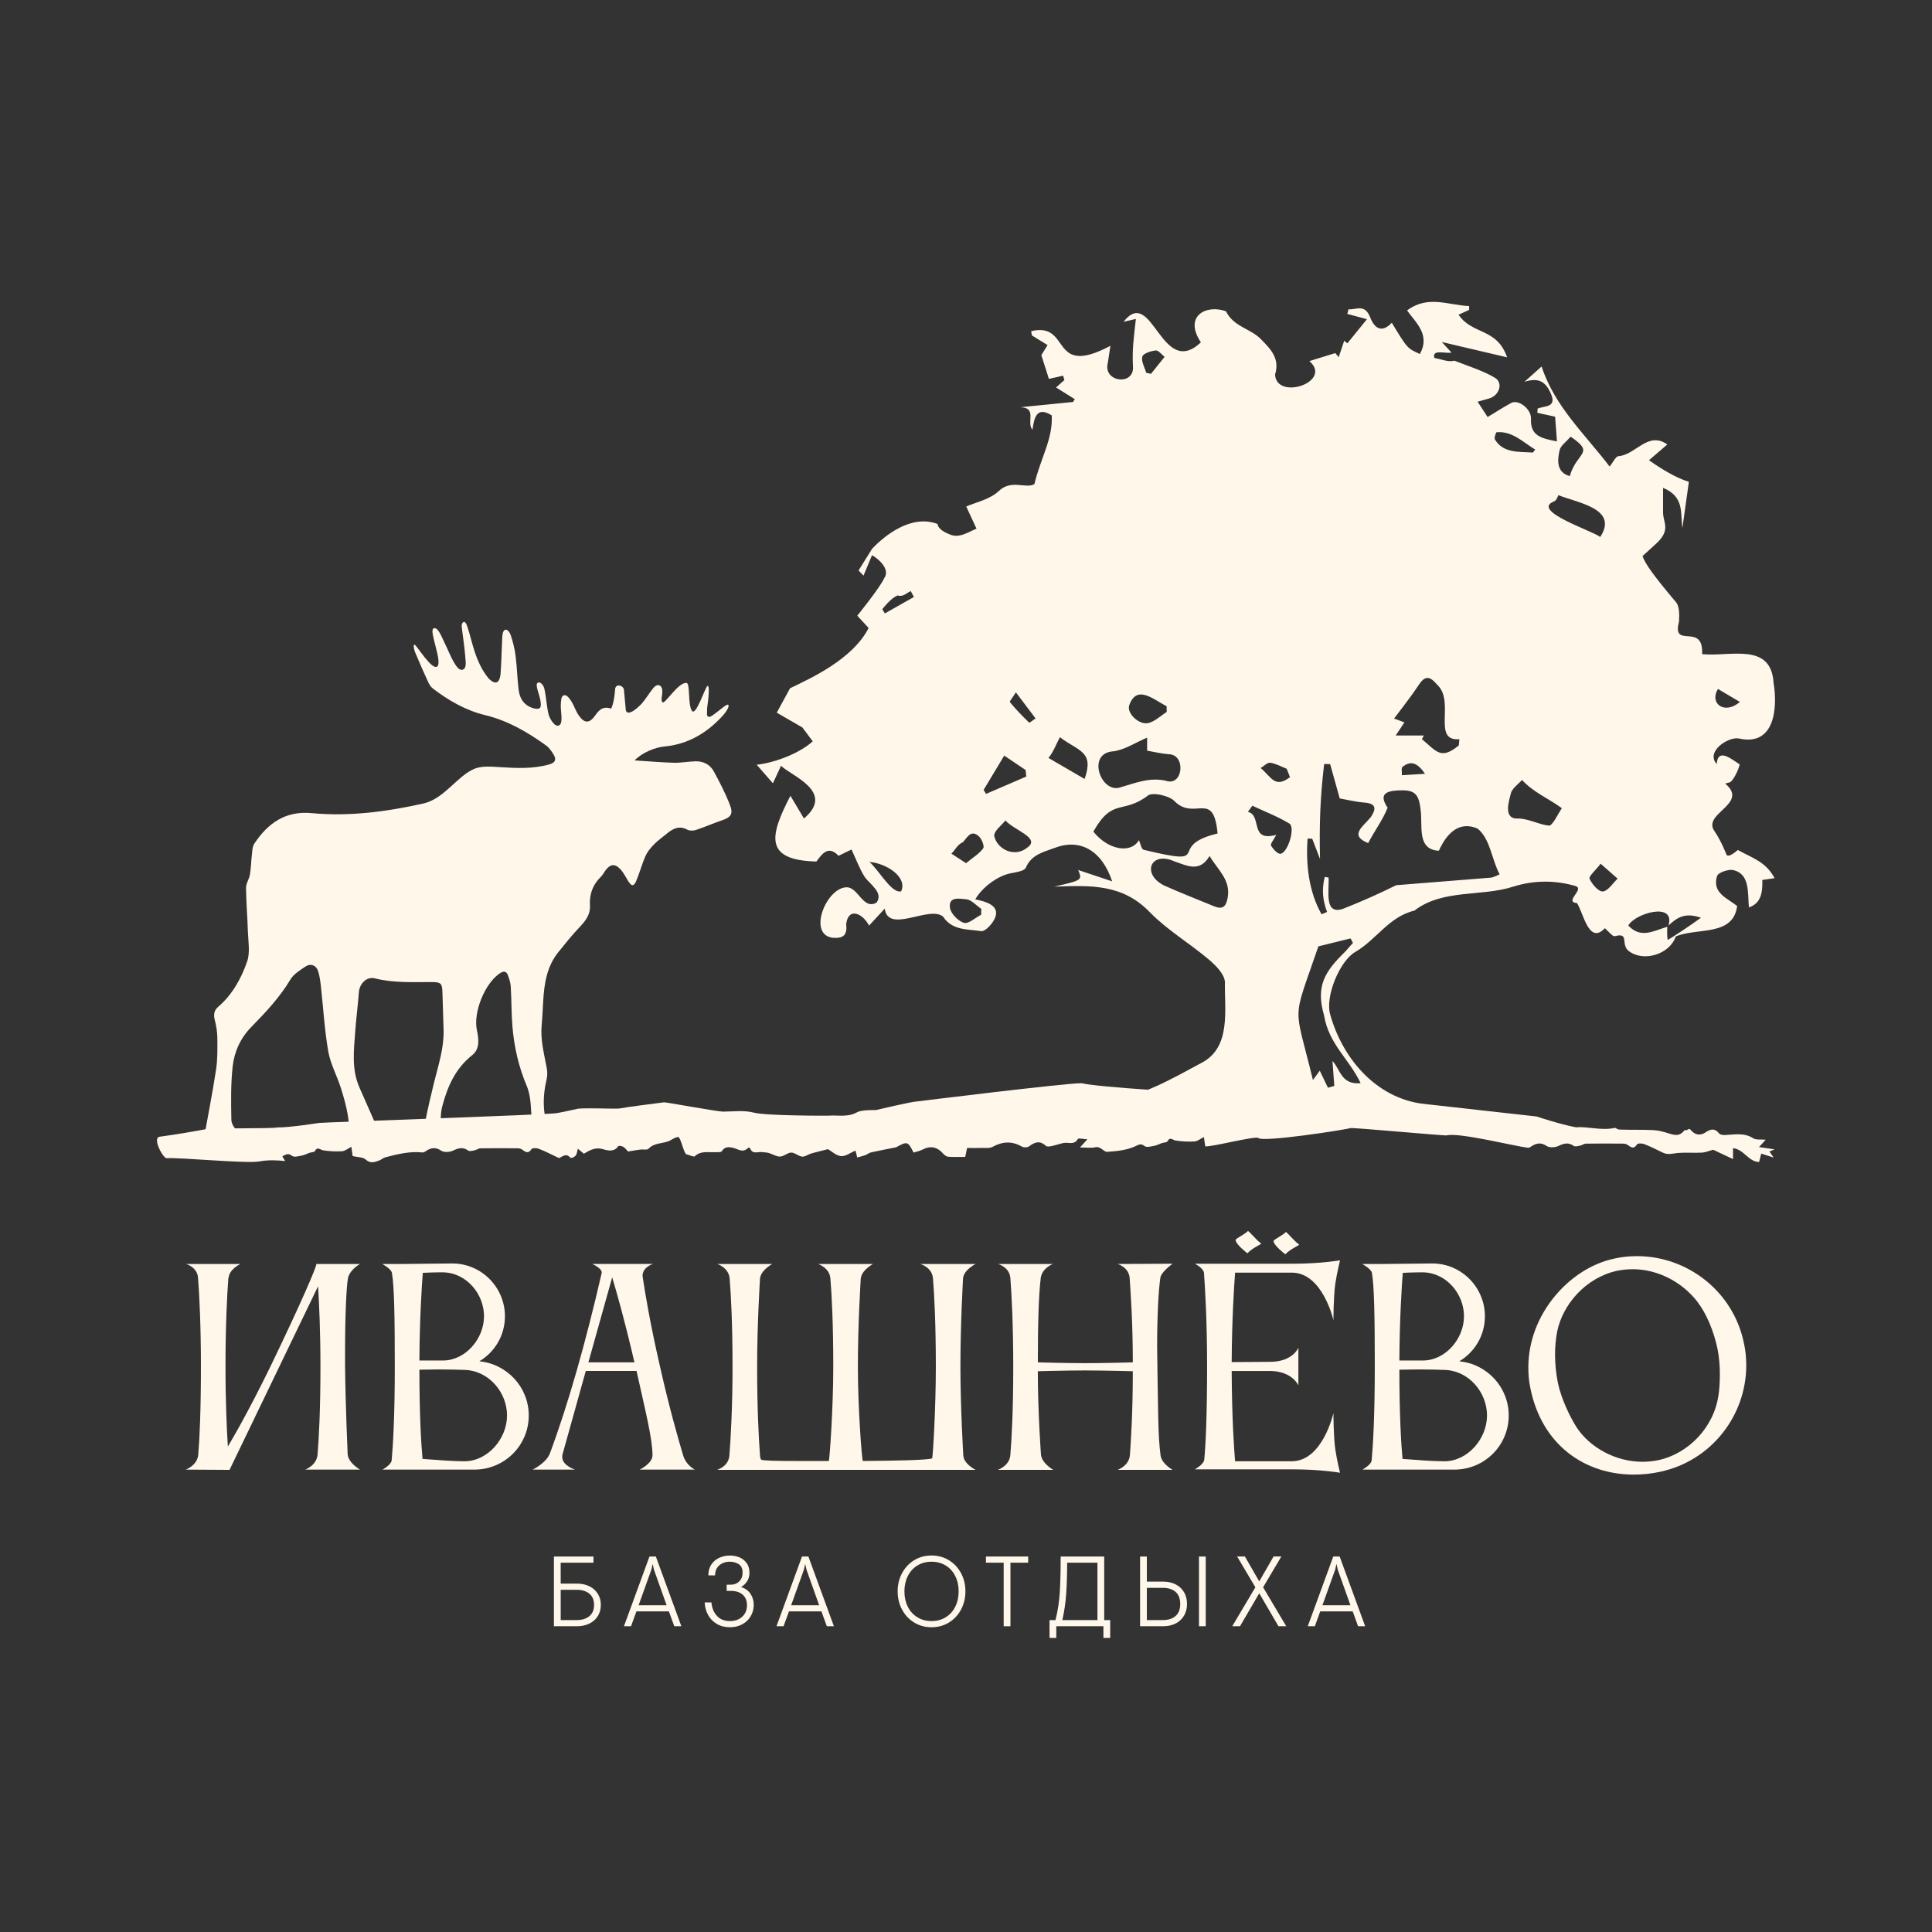
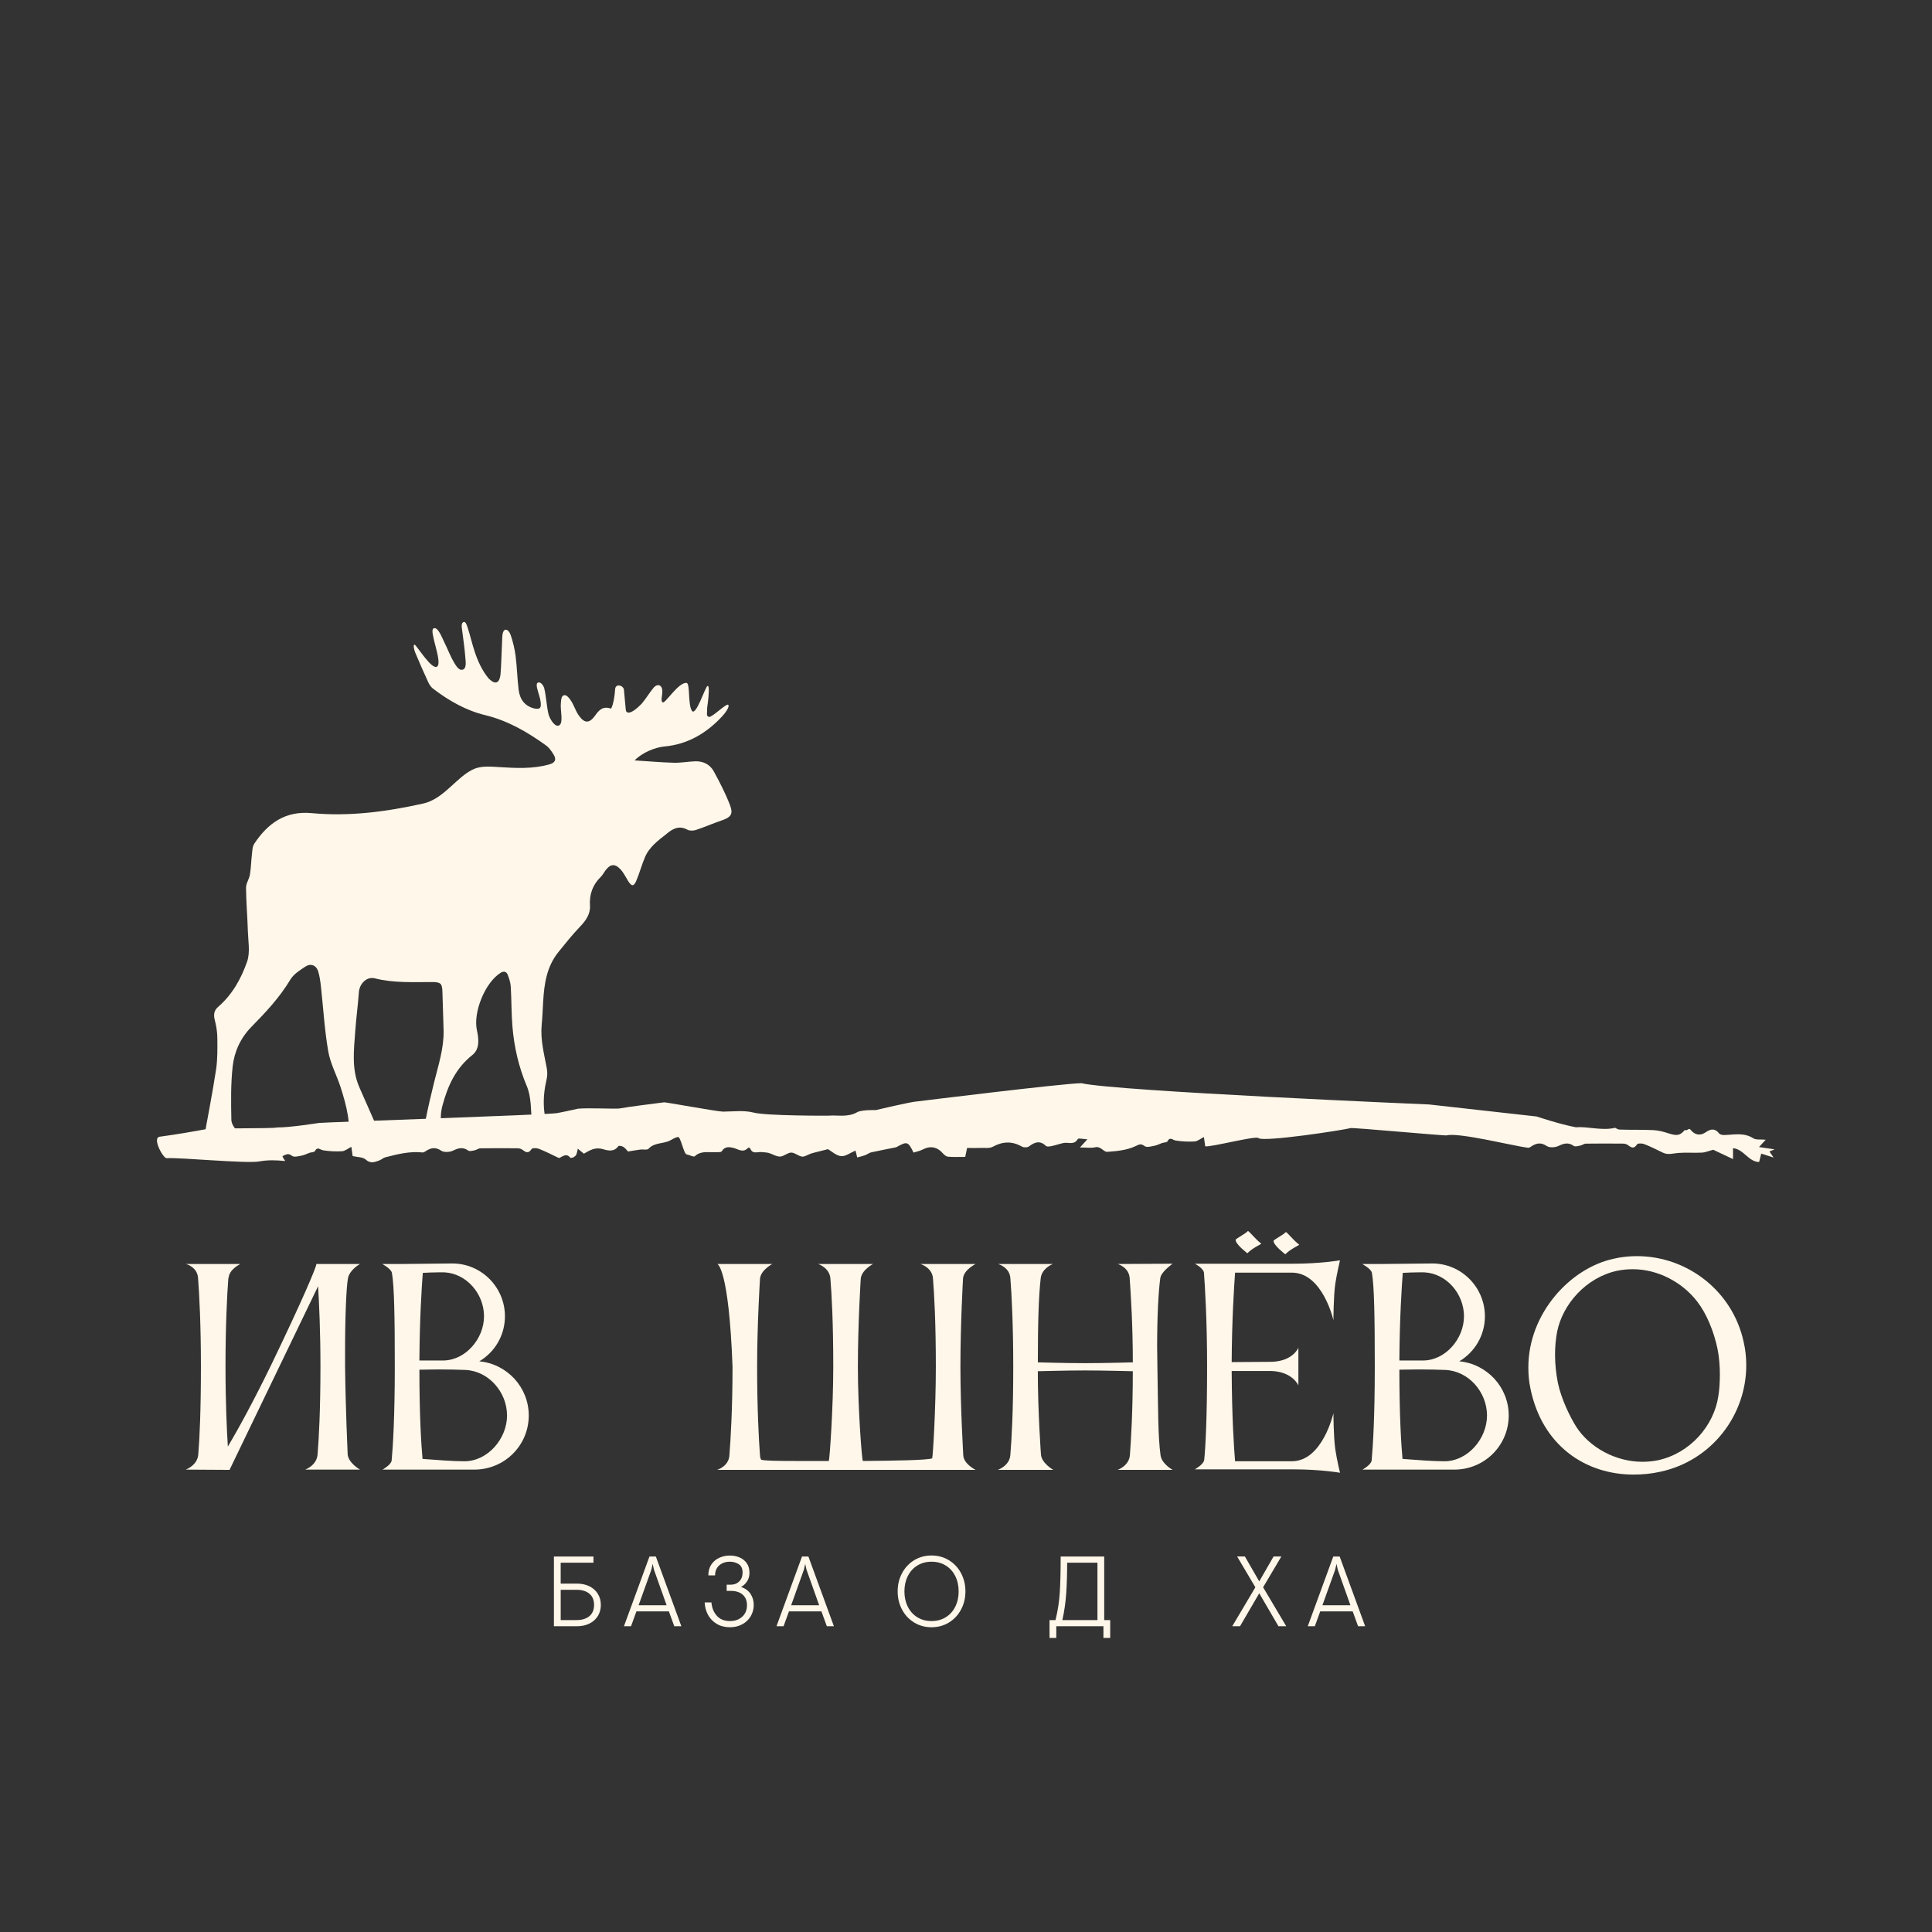
<svg xmlns="http://www.w3.org/2000/svg" width="160" height="160" viewBox="0 0 160 160" fill="none">
  <rect x="0" y="0" width="160" height="160" fill="#333333" stroke="none" />
  <path d="M146.54 95.361L146.967 95.183C146.967 95.183 146.143 95.063 145.673 94.994C145.9 94.748 146.024 94.613 146.23 94.388C145.805 94.346 145.431 94.418 145.2 94.269C144.425 93.77 143.61 93.975 142.797 93.999C142.651 94.003 142.441 93.96 142.365 93.862C142.024 93.418 141.66 93.495 141.273 93.762C140.801 94.088 140.347 94.003 139.983 93.537C139.864 93.382 139.682 93.708 139.532 93.575C139.142 94.051 138.861 94.078 138.19 93.862C137.784 93.73 137.355 93.613 136.933 93.592C135.999 93.546 135.061 93.581 134.125 93.546C134.001 93.541 133.879 93.472 133.757 93.398C132.672 93.667 131.477 93.268 130.524 93.359C129.244 93.127 127.251 92.462 127.251 92.462L118.357 91.468C118.357 91.468 92.415 90.37 89.559 89.706C88.076 89.714 75.941 91.217 75.941 91.217C75.495 91.228 72.524 91.934 72.524 91.934C72.524 91.934 71.369 91.893 70.992 92.107C70.213 92.549 69.418 92.335 68.63 92.393C68.516 92.401 63.468 92.414 62.417 92.141C61.618 91.933 60.73 92.052 59.882 92.061C59.444 92.066 55.007 91.248 54.988 91.29C53.662 91.469 52.467 91.599 51.282 91.801C50.993 91.85 48.717 91.733 47.822 91.82C47.822 91.823 47.822 91.825 47.823 91.828C47.253 91.949 46.685 92.084 46.111 92.185C45.356 92.319 27.205 92.93 26.442 92.995C26.362 93.001 23.996 93.386 22.947 93.37C22.665 93.476 17.557 93.421 17.263 93.475C15.921 93.725 14.575 93.956 13.222 94.138C12.579 94.226 13.509 95.939 13.803 95.917C14.851 95.838 20.425 96.384 21.494 96.182C22.181 96.052 22.897 96.079 23.621 96.152C23.502 95.979 23.394 95.807 23.394 95.745C23.759 95.577 23.866 95.488 24.199 95.731C24.371 95.855 24.735 95.747 25.003 95.698C25.217 95.658 25.417 95.544 25.627 95.472C25.778 95.42 26.022 95.429 26.075 95.332C26.294 94.921 26.502 95.223 26.753 95.263C27.269 95.345 27.802 95.372 28.325 95.341C28.571 95.325 28.806 95.12 29.098 94.975C29.154 95.38 29.186 95.601 29.205 95.741C29.617 95.839 30.052 95.818 30.281 96.026C30.684 96.392 31.027 96.239 31.405 96.106C31.582 96.044 31.729 95.891 31.907 95.845C32.92 95.583 33.935 95.325 35.001 95.442C35.102 95.453 35.221 95.352 35.325 95.29C35.733 95.04 36.09 94.993 36.541 95.296C36.771 95.45 37.243 95.42 37.516 95.29C37.97 95.07 38.339 94.972 38.782 95.288C38.897 95.371 39.145 95.294 39.326 95.258C39.48 95.228 39.623 95.102 39.772 95.099C40.793 95.085 41.813 95.088 42.834 95.096C42.972 95.097 43.139 95.126 43.245 95.206C43.528 95.417 43.752 95.58 44.022 95.159C44.085 95.059 44.443 95.067 44.62 95.137C45.148 95.344 45.656 95.598 46.166 95.847C46.215 95.871 46.264 95.89 46.313 95.904C46.615 95.758 46.918 95.469 47.24 95.891C47.303 95.884 47.363 95.876 47.425 95.871L47.439 95.869C47.531 95.818 47.638 95.749 47.688 95.682C47.78 95.564 47.785 95.379 47.853 95.132C48.065 95.305 48.211 95.426 48.355 95.545C48.847 95.255 49.305 94.975 49.946 95.172C50.347 95.294 50.861 95.417 51.207 94.918C51.245 94.864 51.522 94.909 51.633 94.985C51.817 95.113 51.955 95.305 52.009 95.363C52.413 95.298 52.724 95.24 53.038 95.201C53.267 95.172 53.599 95.258 53.711 95.134C54.202 94.596 54.926 94.745 55.488 94.451C55.701 94.34 55.917 94.196 56.146 94.159C56.373 94.123 56.622 95.553 56.857 95.598C57.094 95.644 57.448 95.845 57.54 95.757C58.032 95.29 58.612 95.445 59.169 95.42C59.379 95.41 59.711 95.448 59.774 95.341C60.02 94.926 60.405 94.985 60.716 95.059C61.141 95.159 61.534 95.518 61.955 95.055C61.974 95.032 62.113 95.066 62.124 95.097C62.315 95.629 62.758 95.364 63.099 95.412C63.287 95.437 63.48 95.431 63.66 95.482C63.981 95.574 64.293 95.791 64.605 95.782C64.914 95.774 65.218 95.453 65.526 95.452C65.823 95.45 66.112 95.745 66.421 95.785C66.642 95.812 66.888 95.628 67.126 95.547C67.261 95.499 67.401 95.466 67.541 95.429C67.85 95.35 68.162 95.272 68.57 95.169C68.862 95.337 69.243 95.704 69.654 95.745C70.024 95.782 70.431 95.46 70.849 95.285C70.866 95.358 70.92 95.571 70.99 95.855C71.227 95.79 71.441 95.745 71.643 95.671C71.816 95.607 71.968 95.474 72.144 95.434C72.826 95.282 73.513 95.155 74.198 95.016C74.218 95.012 74.237 95.002 74.256 94.991C75.128 94.507 75.206 94.529 75.654 95.452C75.895 95.374 76.163 95.326 76.395 95.206C77.048 94.864 77.615 94.971 78.104 95.536C78.209 95.656 78.377 95.785 78.525 95.796C78.985 95.83 79.451 95.809 79.936 95.809C79.989 95.56 80.038 95.318 80.091 95.07C80.51 95.07 80.889 95.08 81.269 95.067C81.585 95.056 81.952 95.112 82.207 94.974C83.028 94.527 83.805 94.483 84.627 94.955C84.778 95.042 85.088 95.039 85.219 94.939C85.696 94.577 86.125 94.426 86.622 94.901C86.707 94.982 86.941 94.945 87.095 94.912C87.425 94.843 87.746 94.726 88.076 94.658C88.475 94.577 88.956 94.858 89.261 94.327C89.312 94.238 89.685 94.335 90.052 94.353C89.804 94.624 89.678 94.761 89.436 95.028C89.96 95.028 90.346 95.093 90.696 95.012C91.165 94.902 91.392 95.41 91.7 95.39C92.48 95.337 93.307 95.256 93.999 94.936C94.365 94.767 94.471 94.678 94.804 94.921C94.976 95.045 95.34 94.937 95.608 94.888C95.822 94.848 96.022 94.734 96.232 94.662C96.383 94.61 96.627 94.62 96.68 94.523C96.899 94.111 97.107 94.413 97.358 94.453C97.874 94.535 98.407 94.562 98.93 94.531C99.176 94.515 99.411 94.31 99.703 94.165C99.759 94.57 99.791 94.791 99.81 94.931C100.223 95.029 103.986 94.04 104.215 94.248C104.618 94.613 111.454 93.557 111.83 93.424C112.007 93.362 119.637 94.073 119.815 94.027C120.828 93.765 125.487 94.936 126.552 95.055C126.654 95.066 126.773 94.964 126.876 94.902C127.284 94.653 127.642 94.605 128.093 94.909C128.323 95.063 128.795 95.032 129.068 94.902C129.522 94.683 129.89 94.585 130.333 94.901C130.449 94.983 130.697 94.907 130.878 94.87C131.032 94.84 131.175 94.715 131.324 94.712C132.345 94.697 133.365 94.701 134.386 94.709C134.524 94.71 134.691 94.739 134.797 94.818C135.08 95.029 135.304 95.193 135.573 94.772C135.637 94.672 135.994 94.68 136.172 94.75C136.699 94.956 137.207 95.21 137.717 95.46C138.14 95.666 138.551 95.517 138.976 95.483C139.624 95.431 140.279 95.491 140.928 95.456C141.23 95.441 141.527 95.31 141.881 95.218C142.33 95.429 142.87 95.683 143.521 95.99C143.521 95.55 143.521 95.329 143.521 95.086C144.42 95.174 144.796 96.215 145.682 96.233C145.757 95.961 145.821 95.669 145.857 95.537C146.224 95.653 146.881 95.863 146.881 95.863L146.54 95.361Z" fill="#FFF7E9" />
-   <path d="M146.967 72.727C146.211 71.347 145.204 71.102 143.918 70.391C143.786 70.514 143.081 71.107 142.967 70.746C142.967 70.746 142.541 69.636 141.979 68.823C140.953 67.34 144.893 66.583 142.872 64.893C142.872 64.893 142.991 64.861 143.264 64.784C143.553 64.652 144.018 63.672 144.07 63.299C143.44 62.913 142.267 61.871 142.17 63.272C141.239 62.249 143.089 61.019 143.982 61.152C146.926 61.844 147.24 58.735 146.881 56.556C146.667 53.163 143.321 54.4 140.96 54.175C141.101 51.478 138.419 53.822 139.049 51.478C139.075 50.935 139.102 50.225 138.794 49.863C136.901 47.626 136.218 46.64 136.029 46.05C136.65 45.476 136.853 45.307 137.212 44.969C138.382 43.864 137.73 43.261 137.728 42.462C137.727 41.82 137.727 41.179 137.727 40.399C139.523 41.145 139.149 42.498 139.329 43.723C139.497 42.522 139.666 41.32 139.866 39.899C138.803 39.592 137.523 38.79 136.561 38.114C137.074 37.674 137.585 37.234 138.081 36.809C136.479 35.667 135.464 37.674 134.039 37.777C133.803 37.793 133.596 38.278 133.303 38.635C131.235 35.932 128.755 33.668 127.669 30.352C127.043 30.909 126.644 31.265 126.247 31.621C127.364 31.265 127.989 31.538 128.453 32.637C128.929 33.766 127.9 33.601 127.338 33.838C127.332 33.955 127.326 34.069 127.319 34.187C127.726 34.276 128.135 34.363 128.788 34.508C128.823 35.002 128.877 35.719 128.94 36.556C127.68 36.3 126.73 36.132 126.789 34.687C126.822 33.849 125.739 33.058 125.161 33.366C124.518 33.712 123.905 34.112 123.198 34.536C122.911 34.095 122.681 33.744 122.37 33.269C122.797 33.148 123.051 33.074 123.305 33.005C124.154 32.783 124.521 31.708 123.802 31.284C122.77 30.671 121.579 30.322 120.451 29.871C119.927 30.014 119.325 29.731 118.787 29.645C118.578 28.902 119.641 29.296 120.207 29.201C119.937 28.907 119.718 28.664 119.405 28.323C121.318 28.774 123.067 29.185 124.812 29.593C123.965 27.13 121.917 27.74 120.793 26.063C121.085 25.93 121.376 25.798 121.666 25.664C121.666 25.558 121.668 25.45 121.668 25.344C119.959 25.288 118.257 24.404 116.529 25.712C117.261 26.735 118.471 27.724 117.588 29.318C116.548 28.851 116.548 28.851 115.262 26.728C114.412 27.637 113.81 27.152 113.477 26.29C113.024 25.126 112.311 25.669 111.678 25.614C111.645 25.741 111.613 25.871 111.579 25.998C111.997 26.111 112.415 26.222 113.204 26.435C112.566 27.222 112.075 27.827 111.583 28.434C111.497 28.362 111.408 28.289 111.321 28.218C111.19 28.605 111.062 28.991 110.866 29.577C110.762 29.456 110.666 29.345 110.579 29.242C109.863 29.464 109.15 29.683 108.438 29.904C110.406 31.627 105.728 33.204 105.594 31.027C106.01 29.666 105.224 28.912 104.415 28.08C103.557 27.2 102.149 27.06 101.532 25.779C99.871 25.178 98.006 26.195 99.454 28.351C96.162 31.451 95.444 23.592 93.045 26.649C93.402 26.566 93.872 26.46 94.069 26.414C93.901 27.891 93.753 28.936 93.825 30.306C93.993 31.992 91.323 31.657 91.743 30.068C91.806 29.628 91.876 29.19 91.959 28.64C86.865 31.333 88.773 26.625 85.397 27.427C85.416 27.543 85.434 27.659 85.453 27.775C85.877 28.035 86.301 28.299 86.755 28.578C86.483 29.018 86.279 29.352 86.24 29.414C86.514 30.271 86.706 30.876 86.866 31.378C87.139 31.316 87.592 31.216 88.043 31.113C88.078 31.233 88.113 31.354 88.148 31.473C87.898 31.695 87.651 31.915 87.457 32.088C88.014 32.437 88.511 32.748 89.008 33.058C88.961 33.136 88.913 33.214 88.864 33.29C87.408 33.436 85.95 33.58 84.491 33.726C85.937 33.753 84.972 35.014 85.505 35.586C85.65 34.536 85.882 33.636 87.101 34.401C87.206 36.361 86.172 37.949 85.667 40.086C85.005 40.512 83.758 39.67 82.733 40.651C81.982 41.369 80.775 41.607 80.02 41.949C80.398 42.765 80.635 43.273 80.87 43.781C80.113 44.096 79.388 44.636 78.569 44.218C78.393 44.158 77.677 43.84 77.648 43.397C75.476 42.562 73.272 44.345 72.225 45.444L71.103 47.242L71.512 47.672L72.217 45.979C72.702 46.249 73.756 47.113 73.235 47.869C72.86 48.691 70.996 50.989 70.996 50.989L71.936 52.008C70.607 54.606 67.139 56.174 65.429 56.998L64.328 59.019L66.451 60.247L67.307 61.392C66.366 62.268 64.427 63.119 62.669 63.335C63.217 63.961 64.009 64.868 64.009 64.868L64.684 63.415C65.451 64.228 69.234 65.551 66.579 67.783C66.237 67.21 65.886 66.618 65.459 65.903C63.738 69.225 63.257 71.237 67.609 71.347C68.039 70.791 68.562 69.935 69.446 70.875C69.858 70.673 70.189 70.511 70.518 70.351C70.879 71.112 71.172 71.937 71.623 72.645C72.063 73.241 73.189 73.941 72.587 74.754C71.468 75.375 71.09 73.478 70.115 73.481C68.413 73.5 66.828 77.46 69.007 77.667C69.861 77.718 70.178 77.424 70.078 76.536C70.251 75.086 71.455 75.645 71.971 76.655C72.416 76.176 72.79 75.771 73.269 75.25C73.559 77.371 76.973 74.948 78.102 75.913C78.86 77.076 80.152 76.939 81.253 77.112C81.586 77.166 82.221 76.484 82.404 76.014C82.839 74.969 81.605 74.656 80.767 74.48C81.37 73.439 82.642 72.546 83.644 72.334C84.109 72.236 84.829 72.152 84.954 71.858C85.423 70.756 86.45 70.557 87.341 70.219C89.443 69.417 91.241 70.413 92.106 72.99C91.063 72.642 90.193 72.35 89.293 72.05C89.632 72.892 89.632 72.892 87.314 73.428C90.356 73.319 92.986 73.192 95.276 75.599C96.71 77.05 98.525 78.122 100.095 79.451C100.678 79.944 101.399 80.662 101.442 81.317C101.397 83.623 101.979 86.723 99.525 88.011C97.073 89.325 94.539 90.817 91.736 91.167C90.668 91.469 87.83 90.74 87.419 91.636C90.909 91.812 99.139 91.233 102.293 91.636C102.782 90.667 111.629 91.245 112.534 91.636L118.352 91.46C114.231 91.213 111.24 87.849 110.173 84.057C109.707 82.594 110.925 79.593 112.242 78.834C113.969 77.837 115.041 75.901 117.126 75.418C119.475 73.602 122.676 74.284 125.334 73.424C127.111 72.866 128.852 72.909 130.457 73.37C131.308 73.613 129.476 74.681 130.598 74.791C131.119 75.556 131.578 78.292 132.906 76.87C133.199 77.112 133.546 77.586 133.744 77.53C134.984 77.189 134.165 78.24 134.908 78.778C136.169 79.698 138.292 79.008 138.781 77.552C140.566 76.798 143.529 77.578 143.864 75.031C143.037 74.372 141.782 73.959 142.194 72.56C142.292 72.25 143.116 71.993 143.48 72.045C144.957 72.338 144.718 73.949 144.839 75.15C145.876 74.792 145.974 73.852 145.946 72.874C146.236 72.838 146.479 72.801 146.967 72.727ZM142.276 57.058C142.833 57.387 143.389 57.716 144.09 58.132C142.808 59.229 141.538 58.248 142.276 57.058ZM129.166 37.26C129.271 36.888 129.693 36.604 130.074 36.164C132.15 37.576 130.579 37.403 130.003 39.429C128.906 39.122 128.955 38.155 129.166 37.26ZM123.937 35.799C125.223 35.672 126.128 36.618 127.143 37.236C127.078 37.317 127.011 37.398 126.946 37.479C125.777 37.398 124.51 37.547 123.805 36.401C123.718 36.3 123.891 35.799 123.937 35.799ZM116.153 63.504C116.732 63.056 117.309 63.029 118.011 64.083C117.212 64.132 116.658 64.166 116.1 64.201C116.111 63.961 116.03 63.601 116.153 63.504ZM117.755 61.212C117.809 61.112 117.861 61.012 117.917 60.912H115.584C115.895 60.447 116.092 60.151 116.31 59.824C115.934 59.685 115.565 59.548 115.452 59.508C116.127 58.595 116.845 57.711 117.464 56.763C118.001 55.94 118.397 55.962 119.016 56.699C120.545 58.095 118.555 61.403 120.861 61.219C120.845 61.39 120.828 61.56 120.812 61.731C119.322 62.961 118.973 62.225 117.755 61.212ZM93.501 58.459C94.121 56.615 95.524 57.941 96.613 58.484C96.615 58.643 96.619 58.8 96.623 58.959C96.119 59.278 95.649 59.748 95.103 59.88C94.372 60.055 93.35 59.143 93.501 58.459ZM92.186 62.222C93.127 62.109 94.012 61.506 95 61.088V62.168C95.605 62.271 96.191 62.417 96.783 62.46C98.249 62.476 97.979 65.182 96.54 64.655C95.163 64.349 93.95 64.873 92.689 65.233C91.13 65.619 89.994 62.373 92.186 62.222ZM105.194 63.167C105.663 63.232 106.106 63.489 106.558 63.667C106.65 63.898 106.741 64.129 106.835 64.36C105.58 65.306 105.307 64.376 104.405 63.605C104.67 63.448 104.956 63.134 105.194 63.167ZM94.601 29.533C94.676 29.269 95.309 29.066 95.711 29.024C95.935 28.999 96.2 29.361 96.448 29.552C96.072 30.02 95.695 30.492 95.319 30.96C95.187 30.93 95.055 30.9 94.923 30.87C94.796 30.419 94.493 29.919 94.601 29.533ZM74.332 49.314C74.783 49.453 75.036 49.138 75.422 48.949C75.509 49.111 75.6 49.274 75.687 49.439C74.883 49.893 74.08 50.347 73.276 50.802C73.273 50.8 73.146 50.576 73.068 50.448C73.068 50.446 73.796 49.503 74.332 49.314ZM74.629 73.813C73.848 74.025 72.835 72.126 72.008 71.383C73.402 71.49 75.174 72.633 74.629 73.813ZM81.267 75.269C81.262 75.431 81.257 75.594 81.253 75.756C80.77 76.002 80.198 76.539 79.827 76.425C79.338 76.274 78.731 75.647 78.669 75.162C78.544 74.199 79.531 74.438 80.009 74.475C80.446 74.51 80.849 74.988 81.267 75.269ZM81.424 70.257C81.078 70.719 80.541 71.043 80.003 71.485C79.466 71.135 79.13 70.915 78.791 70.695C79.104 70.384 79.315 69.914 79.733 69.757C80.102 69.374 80.391 68.671 81.056 69.249C81.305 69.465 81.548 70.091 81.424 70.257ZM81.459 65.417C81.988 64.537 82.514 63.659 83.165 62.576C83.666 62.913 84.302 63.34 84.937 63.767C84.956 63.948 84.973 64.129 84.992 64.31C83.884 64.79 82.772 65.266 81.664 65.746C81.597 65.635 81.528 65.525 81.459 65.417ZM85.069 70.197C84.046 71.043 82.607 70.364 82.339 69.251C82.283 68.833 82.98 68.317 83.268 67.945C83.96 68.758 86.236 69.401 85.069 70.197ZM85.229 59.845C84.67 59.308 84.129 58.746 83.636 58.146C83.587 58.086 83.874 57.749 84.132 57.339C84.757 58.167 85.256 58.83 85.759 59.494C85.575 59.62 85.262 59.878 85.229 59.845ZM89.823 64.51C88.683 63.847 87.797 63.332 86.83 62.77C87.228 62.291 87.478 61.609 87.776 61.052C89.323 62.229 90.633 62.2 89.823 64.51ZM94.72 70.378C94.514 70.324 94.433 69.811 94.323 69.576C93.656 70.724 91.768 70.399 90.547 68.871C92.133 66.041 92.966 67.461 95.054 65.895C95.409 65.57 96.907 65.897 97.31 66.392C98.974 67.977 100.505 65.392 100.834 69.027C96.402 70.089 100.788 71.837 94.72 70.378ZM101.672 74.335C101.539 75.082 101.263 75.351 100.537 75.051C99.152 74.48 97.756 73.935 96.389 73.324C94.528 72.383 95.268 70.437 97.281 71.345C98.299 71.677 99.338 72.293 100.172 70.892C100.869 72.06 101.934 72.871 101.672 74.335ZM106.044 70.705C105.809 70.74 105.432 70.318 105.258 70.022C105.186 69.902 105.472 69.565 105.694 69.138C103.436 69.763 104.551 67.508 103.344 67.235C103.468 67.067 103.59 66.899 103.716 66.727C104.742 67.21 105.814 67.618 106.779 68.202C107.289 68.512 106.674 70.615 106.044 70.705ZM111.416 78.8C109.714 80.452 108.947 81.66 109.652 84.087C110.053 86.486 111.695 87.645 112.683 89.702C111.047 89.861 110.998 88.525 110.35 87.871C110.4 88.555 110.45 89.248 110.501 89.935C110.327 89.984 110.15 90.032 109.974 90.081C109.739 89.594 109.507 89.106 109.298 88.67C109.248 88.739 109.061 88.995 108.731 89.443C107.151 82.916 106.976 84.849 109.182 78.373C109.845 78.208 110.846 77.962 111.845 77.716C111.913 77.837 111.98 77.96 112.048 78.084C111.837 78.323 111.618 78.554 111.416 78.8ZM123.44 72.685C120.839 72.901 118.235 73.092 115.632 73.308C114.227 74 112.751 74.665 111.282 75.239C109.591 75.883 110.104 73.657 110.026 72.677C109.922 72.657 109.817 72.638 109.712 72.62C109.452 73.624 109.534 74.565 109.903 75.526L109.445 75.717C108.386 73.84 108.134 71.572 108.289 69.446C108.416 69.451 108.545 69.454 108.672 69.46C108.848 69.917 109.023 70.373 109.318 71.132C109.251 68.182 109.337 66.03 109.661 63.272C109.828 63.273 109.993 63.278 110.157 63.28C110.408 64.179 110.658 65.077 110.949 66.122C111.525 66.222 112.264 66.41 113.01 66.468C114.028 66.549 113.95 67.032 113.526 67.667C112.912 68.436 111.683 69.173 113.306 69.822C113.815 68.838 114.52 67.894 114.916 66.891C114.179 65.8 114.754 65.511 115.767 65.459C117.125 65.389 117.504 65.69 117.647 67.062C117.839 68.352 117.299 70.367 119.16 70.454C119.807 69.012 120.848 67.953 122.371 68.623C123.432 69.484 123.545 71.237 124.196 72.41C123.946 72.509 123.7 72.663 123.44 72.685ZM128.356 68.371C127.64 68.374 126.525 67.755 125.701 67.79C124.443 67.834 124.972 66.306 125.156 65.59C125.349 65.206 125.744 64.923 126.05 64.596C127.019 65.638 128.153 66.068 129.345 66.929C128.894 67.624 128.712 68.12 128.356 68.371ZM132.523 44.472C131.969 43.989 126.69 42.297 128.712 41.519C128.926 41.426 129.023 41.06 129.058 41.006C130.66 41.652 134.07 42.12 132.523 44.472ZM132.739 73.827C132.39 73.86 131.842 73.227 131.64 72.774C131.554 72.579 132.123 72.093 132.558 71.529C133.163 72.064 133.558 72.41 133.955 72.758C133.957 72.763 133.957 72.769 133.958 72.774C133.555 73.154 133.174 73.786 132.739 73.827ZM138.106 77.841C138.055 77.495 138.06 77.141 138.078 76.75C136.896 77.112 135.883 77.744 134.851 76.652C135.361 75.653 138.787 74.638 138.174 76.65C138.827 76.044 139.5 75.517 140.864 76.004C140.036 76.619 138.336 77.737 138.106 77.841Z" fill="#FFF7E9" />
  <path d="M16.835 94.556C17.192 92.57 17.586 90.589 17.891 88.595C18.024 87.725 18.007 86.826 17.999 85.941C17.994 85.449 17.91 84.947 17.786 84.471C17.67 84.029 17.726 83.675 18.066 83.383C19.239 82.373 19.974 81.043 20.465 79.636C20.732 78.87 20.551 77.938 20.525 77.082C20.492 75.894 20.384 74.708 20.375 73.522C20.371 73.158 20.637 72.801 20.698 72.428C20.789 71.888 20.794 71.335 20.859 70.791C20.897 70.476 20.897 70.111 21.061 69.867C22.183 68.18 23.627 67.135 25.81 67.34C28.922 67.632 31.992 67.226 35.031 66.549C35.97 66.34 36.667 65.743 37.361 65.117C37.958 64.579 38.565 63.974 39.281 63.672C39.889 63.416 40.667 63.486 41.362 63.529C42.746 63.615 44.116 63.688 45.474 63.31C45.977 63.17 46.107 62.91 45.844 62.484C45.675 62.211 45.482 61.922 45.227 61.739C43.684 60.628 42.072 59.683 40.178 59.224C38.59 58.84 37.161 58.024 35.857 57.026C35.685 56.895 35.551 56.685 35.459 56.485C35.084 55.672 34.725 54.852 34.38 54.027C34.315 53.873 34.187 53.401 34.326 53.384C34.466 53.366 35.789 55.591 36.218 55.186C36.646 54.779 35.522 52.261 35.89 52.051C36.259 51.842 36.602 52.807 36.818 53.238C37.093 53.784 37.302 54.367 37.617 54.887C37.764 55.132 38.02 55.572 38.334 55.454C38.649 55.337 38.565 54.813 38.542 54.503C38.48 53.646 38.341 52.793 38.239 51.937C38.226 51.828 38.223 51.556 38.41 51.511C38.598 51.467 38.693 51.886 38.766 52.097C39.093 53.055 39.349 54.83 40.465 56.185C41.313 57.033 41.431 56.034 41.451 55.835C41.505 55.321 41.567 53.245 41.597 52.729C41.647 51.867 42.125 52.083 42.298 52.604C42.482 53.161 42.627 53.741 42.7 54.322C42.819 55.254 42.836 56.199 42.952 57.13C43.05 57.909 43.447 58.483 44.273 58.678C44.75 58.761 44.827 58.616 44.773 58.138C44.719 57.651 44.443 57.072 44.448 56.73C44.453 56.386 44.897 56.436 45.075 57.009C45.229 57.66 45.269 58.486 45.423 59.137C45.512 59.51 45.974 60.298 46.326 60.059C46.679 59.821 46.382 58.816 46.449 58.221C46.472 58 46.468 57.644 46.7 57.579C46.931 57.514 47.158 57.839 47.289 58.036C47.53 58.4 47.656 58.841 47.9 59.203C48.392 59.934 48.81 59.94 49.309 59.227C49.62 58.783 49.949 58.46 50.606 58.686C50.606 58.686 50.844 58.341 50.938 57.131C50.944 56.541 51.636 56.766 51.67 57.118C51.67 57.118 51.798 58.441 51.825 58.786C51.844 59.038 52.138 59.308 53.147 58.271C53.494 57.865 53.766 57.392 54.107 56.979C54.45 56.564 54.812 56.737 54.847 57.153C54.882 57.569 54.679 58.024 54.877 58.168C55.076 58.313 56.176 56.486 56.858 56.558C57.166 56.59 56.958 58.325 57.293 58.854C57.628 59.383 58.396 56.898 58.589 56.812C58.779 56.725 58.678 57.722 58.627 58.141C58.596 58.387 58.546 58.637 58.557 58.881C58.565 59.054 58.466 59.319 58.72 59.37C58.974 59.421 60.162 58.221 60.308 58.367C60.456 58.513 60.059 59.048 59.832 59.296C58.533 60.709 56.966 61.644 55.016 61.822C54.234 61.894 53.163 62.34 52.556 62.973C53.725 63.046 54.76 63.14 55.795 63.167C56.388 63.183 56.981 63.069 57.575 63.048C58.241 63.026 58.8 63.308 59.114 63.883C59.605 64.785 60.081 65.706 60.45 66.662C60.747 67.432 60.527 67.688 59.735 67.956C59.03 68.196 58.346 68.499 57.639 68.733C57.423 68.804 57.118 68.814 56.928 68.712C56.261 68.355 55.746 68.603 55.243 69.023C54.874 69.33 54.476 69.606 54.142 69.948C53.868 70.227 53.604 70.553 53.448 70.907C53.155 71.574 52.975 72.288 52.688 72.958C52.484 73.43 52.307 73.414 52.027 72.973C51.822 72.649 51.654 72.288 51.4 72.009C50.933 71.494 50.533 71.543 50.13 72.101C50.006 72.272 49.907 72.469 49.758 72.615C49.083 73.276 48.799 74.052 48.858 75.007C48.902 75.713 48.5 76.26 48.011 76.769C47.382 77.424 46.817 78.141 46.244 78.848C45.278 80.039 45.069 81.47 44.983 82.937C44.945 83.588 44.921 84.239 44.859 84.887C44.743 86.11 45.062 87.275 45.28 88.457C45.334 88.747 45.34 89.07 45.274 89.354C44.9 90.932 44.923 92.474 45.613 93.969C45.709 94.177 45.844 94.365 45.961 94.562C45.305 94.562 44.651 94.562 43.995 94.562C44.017 94.043 44.097 93.521 44.051 93.008C43.96 91.977 44.014 90.864 43.627 89.946C42.949 88.339 42.576 86.699 42.436 84.99C42.347 83.901 42.364 82.804 42.299 81.713C42.279 81.378 42.169 81.039 42.045 80.723C41.936 80.445 41.713 80.401 41.443 80.573C40.16 81.389 39.168 83.847 39.497 85.329C39.659 86.054 39.736 86.883 39.119 87.372C37.736 88.468 37.083 89.918 36.643 91.558C36.343 92.679 36.551 93.638 37.172 94.562C36.208 94.562 35.246 94.562 34.282 94.562C34.89 94.156 35.093 93.543 35.225 92.857C35.431 91.78 35.685 90.712 35.947 89.648C36.3 88.22 36.772 86.815 36.737 85.319C36.711 84.264 36.67 83.212 36.64 82.159C36.619 81.448 36.508 81.333 35.789 81.33C34.199 81.324 32.608 81.421 31.038 81.022C30.366 80.852 29.769 81.468 29.72 82.176C29.647 83.239 29.497 84.296 29.423 85.36C29.31 86.95 29.092 88.549 29.777 90.083C30.441 91.572 31.087 93.068 31.741 94.562C30.817 94.562 29.891 94.562 28.967 94.562C28.918 93.821 28.924 93.07 28.802 92.339C28.672 91.564 28.452 90.799 28.211 90.049C27.889 89.047 27.361 88.091 27.184 87.069C26.877 85.302 26.777 83.498 26.579 81.71C26.531 81.278 26.474 80.838 26.344 80.425C26.19 79.937 25.729 79.76 25.299 80.044C24.841 80.346 24.321 80.669 24.052 81.117C23.168 82.594 22.012 83.829 20.821 85.041C19.92 85.957 19.403 87.093 19.268 88.322C19.107 89.789 19.13 91.28 19.161 92.758C19.168 93.086 19.482 93.589 19.766 93.687C20.26 93.859 20.524 94.161 20.76 94.559C19.455 94.556 18.145 94.556 16.835 94.556Z" fill="#FFF7E9" />
  <path d="M16.639 113.149C16.639 109.748 16.509 107.191 16.401 105.826C16.336 104.916 15.404 104.678 15.404 104.678H19.91C19.91 104.678 18.978 105.111 18.935 105.826H18.913C18.805 107.212 18.675 109.791 18.675 113.149C18.675 116.227 18.783 118.415 18.87 119.801C19.758 118.305 21.036 115.966 22.489 112.976C24.981 107.803 26.197 104.956 26.197 104.693C26.197 104.687 26.195 104.682 26.194 104.678H29.813C29.813 104.678 28.946 105.154 28.816 105.869C28.685 106.563 28.577 109.01 28.577 111.827V113.148C28.62 116.744 28.793 120.449 28.793 120.449C28.858 121.164 29.811 121.705 29.811 121.705H25.282C25.282 121.705 26.235 121.359 26.3 120.449C26.408 119.149 26.538 116.765 26.538 113.148C26.538 110.266 26.43 107.992 26.343 106.518L19.02 121.707V121.729L15.38 121.707C15.38 121.707 16.355 121.361 16.42 120.451C16.531 119.15 16.639 116.767 16.639 113.149Z" fill="#FFF7E9" />
  <path d="M31.655 104.678H33.237L37.462 104.635C39.867 104.635 41.817 106.607 41.817 109.011C41.817 110.593 40.972 111.979 39.694 112.738C41.99 112.954 43.789 114.883 43.789 117.222C43.789 119.714 41.774 121.707 39.282 121.707H31.676C31.676 121.707 32.391 121.316 32.435 120.948C32.543 119.8 32.695 117.308 32.695 113.213C32.695 109.14 32.653 106.518 32.457 105.413C32.392 105.067 31.655 104.678 31.655 104.678ZM36.335 105.37C35.901 105.37 35.447 105.392 35.014 105.413C34.926 106.583 34.753 109.16 34.733 112.671H36.683C38.545 112.671 40.084 110.872 40.084 109.01C40.084 107.147 38.633 105.456 36.791 105.37H36.335ZM38.545 113.453C37.961 113.43 37.159 113.41 36.357 113.41C35.794 113.41 35.231 113.432 34.733 113.432C34.733 117.245 34.885 119.65 34.993 120.821C36.141 120.908 37.507 121.016 38.46 121.016C40.387 121.016 41.991 119.153 41.991 117.224C41.99 115.295 40.473 113.538 38.545 113.453Z" fill="#FFF7E9" />
-   <path d="M45.541 120.363C47.08 116.225 48.509 111.155 49.832 105.413V105.37C49.832 105.024 49.052 104.676 49.052 104.676H54.08C54.08 104.676 53.213 104.914 53.213 105.673C53.213 105.716 53.235 105.761 53.235 105.826C53.43 107.104 53.819 109.51 54.664 113.192C55.423 116.573 56.16 119.13 56.571 120.516C56.832 121.383 57.546 121.707 57.546 121.707H52.974C52.974 121.707 54.037 121.208 54.037 120.516C54.037 119.13 53.408 116.681 52.716 113.538H48.512L46.584 120.451C46.562 120.516 46.562 120.603 46.562 120.667C46.562 121.381 47.625 121.707 47.625 121.707H44.115C44.112 121.707 45.238 121.165 45.541 120.363ZM52.541 112.824C51.739 109.357 51.067 107.017 50.699 105.783L48.727 112.824H52.541Z" fill="#FFF7E9" />
-   <path d="M59.387 121.729C59.387 121.729 60.34 121.448 60.405 120.538C60.513 119.172 60.665 116.595 60.665 113.194C60.665 109.575 60.535 107.193 60.427 105.892C60.362 104.983 59.409 104.679 59.409 104.679H63.958C63.958 104.679 63.006 105.178 62.941 105.892C62.941 105.892 62.702 109.597 62.702 113.194C62.702 116.575 62.833 119.152 62.941 120.538C62.941 120.668 62.983 120.776 63.028 120.884C63.266 120.972 64.371 120.992 65.845 120.992H68.64C68.705 120.862 69.008 116.594 69.008 113.192C69.008 109.573 68.878 107.191 68.77 105.891C68.705 104.981 67.752 104.678 67.752 104.678H72.302C72.302 104.678 71.349 105.176 71.284 105.891C71.284 105.891 71.046 109.596 71.046 113.192C71.046 116.573 71.371 120.862 71.457 120.992C74.121 120.97 76.787 120.927 77.199 120.775C77.264 120.579 77.502 116.594 77.502 113.192C77.502 109.573 77.372 107.169 77.264 105.869C77.199 104.959 76.224 104.678 76.224 104.678H80.796C80.796 104.678 79.82 105.154 79.755 105.869C79.755 105.869 79.538 109.596 79.538 113.192C79.538 116.573 79.776 120.536 79.776 120.536C79.819 121.251 80.794 121.727 80.794 121.727H59.387V121.729Z" fill="#FFF7E9" />
+   <path d="M59.387 121.729C59.387 121.729 60.34 121.448 60.405 120.538C60.513 119.172 60.665 116.595 60.665 113.194C60.362 104.983 59.409 104.679 59.409 104.679H63.958C63.958 104.679 63.006 105.178 62.941 105.892C62.941 105.892 62.702 109.597 62.702 113.194C62.702 116.575 62.833 119.152 62.941 120.538C62.941 120.668 62.983 120.776 63.028 120.884C63.266 120.972 64.371 120.992 65.845 120.992H68.64C68.705 120.862 69.008 116.594 69.008 113.192C69.008 109.573 68.878 107.191 68.77 105.891C68.705 104.981 67.752 104.678 67.752 104.678H72.302C72.302 104.678 71.349 105.176 71.284 105.891C71.284 105.891 71.046 109.596 71.046 113.192C71.046 116.573 71.371 120.862 71.457 120.992C74.121 120.97 76.787 120.927 77.199 120.775C77.264 120.579 77.502 116.594 77.502 113.192C77.502 109.573 77.372 107.169 77.264 105.869C77.199 104.959 76.224 104.678 76.224 104.678H80.796C80.796 104.678 79.82 105.154 79.755 105.869C79.755 105.869 79.538 109.596 79.538 113.192C79.538 116.573 79.776 120.536 79.776 120.536C79.819 121.251 80.794 121.727 80.794 121.727H59.387V121.729Z" fill="#FFF7E9" />
  <path d="M83.913 113.192C83.913 109.791 83.782 107.212 83.674 105.848C83.609 104.938 82.657 104.678 82.657 104.678H87.206C87.011 104.743 86.274 105.111 86.188 105.848C86.015 107.344 85.95 109.64 85.95 112.825C86.08 112.825 88.226 112.891 89.872 112.891C91.497 112.891 93.75 112.825 93.815 112.825C93.815 109.597 93.642 107.171 93.555 105.848C93.49 104.938 92.558 104.678 92.558 104.678L97.107 104.655C96.977 104.763 96.154 105.349 96.089 105.846C95.937 106.994 95.829 108.967 95.829 111.544C95.829 112.063 95.851 112.627 95.851 113.191C95.916 116.787 95.894 118.91 96.111 120.514C96.199 121.229 97.109 121.727 97.109 121.727H92.558C92.558 121.727 93.51 121.402 93.575 120.492C93.663 119.236 93.814 116.983 93.814 113.559C93.791 113.559 91.365 113.494 89.849 113.494C88.267 113.494 86.079 113.559 85.948 113.559C85.948 116.94 86.209 120.471 86.209 120.471C86.274 121.186 87.227 121.727 87.227 121.727H82.633C82.633 121.727 83.608 121.402 83.673 120.492C83.782 119.195 83.913 116.811 83.913 113.192Z" fill="#FFF7E9" />
  <path d="M99.967 113.127C99.967 109.357 99.794 106.605 99.706 105.392C99.641 105.002 98.947 104.655 98.947 104.655H107.138C109.369 104.655 110.973 104.374 110.973 104.374C110.973 104.374 110.712 105.457 110.582 106.324C110.43 107.407 110.43 109.337 110.43 109.337C110.43 109.337 109.542 105.394 106.985 105.394H102.284C102.196 106.607 102.023 109.251 102.002 112.803L105.274 112.781C107.093 112.738 107.527 111.611 107.527 111.611V114.731C107.527 114.731 107.051 113.604 105.296 113.54H102.002C102.025 117.548 102.198 119.974 102.284 121.015H107.006C109.54 120.992 110.43 117.027 110.43 117.027C110.43 117.027 110.43 118.934 110.582 120.017C110.712 120.905 110.973 121.967 110.973 121.967C110.973 121.967 109.369 121.686 107.138 121.686H98.947C98.947 121.686 99.662 121.296 99.727 120.907C99.837 119.844 99.967 117.396 99.967 113.127ZM103.303 103.79C103.303 103.79 102.328 103.053 102.328 102.685C102.328 102.577 103.108 102.208 103.346 101.948C103.454 101.948 103.995 102.663 104.451 102.988C104.451 103.053 103.737 103.334 103.303 103.79ZM106.444 103.876C106.444 103.876 105.469 103.139 105.469 102.771C105.469 102.663 106.249 102.294 106.487 102.034C106.595 102.034 107.136 102.748 107.592 103.074C107.594 103.139 106.877 103.422 106.444 103.876Z" fill="#FFF7E9" />
  <path d="M112.812 104.678H114.394L118.62 104.635C121.024 104.635 122.974 106.607 122.974 109.011C122.974 110.593 122.129 111.979 120.851 112.738C123.147 112.954 124.946 114.883 124.946 117.222C124.946 119.714 122.931 121.707 120.439 121.707H112.835C112.835 121.707 113.549 121.316 113.594 120.948C113.702 119.8 113.854 117.308 113.854 113.213C113.854 109.14 113.811 106.518 113.616 105.413C113.549 105.067 112.812 104.678 112.812 104.678ZM117.492 105.37C117.059 105.37 116.605 105.392 116.171 105.413C116.084 106.583 115.911 109.16 115.89 112.671H117.84C119.703 112.671 121.241 110.872 121.241 109.01C121.241 107.147 119.79 105.456 117.948 105.37H117.492ZM119.703 113.453C119.118 113.43 118.316 113.41 117.514 113.41C116.951 113.41 116.389 113.432 115.89 113.432C115.89 117.245 116.042 119.65 116.15 120.821C117.298 120.908 118.664 121.016 119.617 121.016C121.545 121.016 123.148 119.153 123.148 117.224C123.148 115.295 121.632 113.538 119.703 113.453Z" fill="#FFF7E9" />
  <path d="M126.571 113.235C126.571 108.794 130.016 105.024 133.634 104.244C134.284 104.092 134.913 104.028 135.562 104.028C139.723 104.028 143.492 106.91 144.402 111.134C144.555 111.784 144.618 112.435 144.618 113.062C144.618 117.222 141.736 120.97 137.512 121.88C136.753 122.053 136.016 122.118 135.281 122.118C131.251 122.118 127.697 119.67 126.744 114.99C126.614 114.405 126.571 113.799 126.571 113.235ZM128.782 112.197C128.782 112.976 128.869 113.778 129.02 114.537C129.301 115.858 130.017 117.332 130.536 118.156C131.619 119.846 133.765 121.059 136.018 121.059C136.452 121.059 136.885 121.016 137.319 120.929C139.983 120.344 141.933 118.069 142.302 115.642C142.387 115.166 142.432 114.494 142.432 113.8C142.432 113.107 142.367 112.349 142.236 111.698C141.933 110.269 141.349 108.816 140.547 107.776C139.334 106.216 137.341 105.111 135.218 105.111C134.784 105.111 134.351 105.154 133.917 105.241C131.338 105.805 129.411 108.014 128.955 110.289C128.847 110.853 128.782 111.503 128.782 112.197Z" fill="#FFF7E9" />
  <path d="M45.873 128.904H49.149V129.415H46.434V131.147H47.771C48.172 131.147 48.523 131.224 48.822 131.374C49.122 131.525 49.352 131.735 49.516 132.002C49.678 132.268 49.759 132.572 49.759 132.913C49.759 133.255 49.678 133.558 49.516 133.825C49.354 134.091 49.122 134.301 48.822 134.452C48.522 134.603 48.171 134.679 47.771 134.679H45.873V128.904ZM47.755 134.168C48.195 134.168 48.546 134.06 48.806 133.845C49.066 133.631 49.198 133.32 49.198 132.913C49.198 132.507 49.068 132.195 48.806 131.981C48.544 131.767 48.195 131.659 47.755 131.659H46.435V134.168H47.755Z" fill="#FFF7E9" />
  <path d="M53.786 128.904H54.315L56.427 134.679H55.841L55.395 133.45H52.705L52.259 134.679H51.673L53.786 128.904ZM55.206 132.939L54.158 129.993L54.052 129.515L53.944 129.993L52.888 132.939H55.206Z" fill="#FFF7E9" />
  <path d="M59.361 134.485C59.05 134.301 58.81 134.053 58.639 133.742C58.469 133.431 58.375 133.086 58.357 132.707H58.918C58.951 133.142 59.097 133.507 59.359 133.804C59.621 134.101 59.985 134.25 60.452 134.25C60.865 134.25 61.203 134.131 61.467 133.891C61.73 133.652 61.862 133.332 61.862 132.931C61.862 132.567 61.745 132.28 61.511 132.068C61.278 131.857 60.946 131.751 60.517 131.751H60.179V131.239H60.492C60.795 131.239 61.038 131.147 61.222 130.963C61.406 130.779 61.498 130.536 61.498 130.233C61.498 129.902 61.39 129.671 61.176 129.536C60.962 129.401 60.717 129.334 60.442 129.334C60.09 129.334 59.799 129.434 59.567 129.636C59.336 129.837 59.221 130.114 59.221 130.465H58.661C58.661 130.107 58.746 129.804 58.916 129.556C59.086 129.309 59.309 129.124 59.58 129.004C59.852 128.883 60.139 128.823 60.442 128.823C60.724 128.823 60.986 128.872 61.23 128.972C61.475 129.07 61.676 129.228 61.832 129.442C61.989 129.656 62.067 129.929 62.067 130.258C62.067 130.544 61.994 130.789 61.848 130.992C61.702 131.195 61.541 131.341 61.365 131.428C61.711 131.538 61.975 131.727 62.153 131.994C62.332 132.261 62.421 132.567 62.421 132.913C62.421 133.255 62.337 133.566 62.17 133.85C62.002 134.134 61.768 134.357 61.468 134.519C61.168 134.681 60.831 134.762 60.457 134.762C60.038 134.762 59.671 134.669 59.361 134.485Z" fill="#FFF7E9" />
  <path d="M66.419 128.904H66.948L69.06 134.679H68.474L68.028 133.45H65.338L64.892 134.679H64.306L66.419 128.904ZM67.839 132.939L66.791 129.993L66.684 129.515L66.576 129.993L65.52 132.939H67.839Z" fill="#FFF7E9" />
  <path d="M75.713 134.374C75.286 134.115 74.951 133.76 74.707 133.305C74.462 132.851 74.34 132.346 74.34 131.791C74.34 131.235 74.462 130.73 74.707 130.276C74.951 129.821 75.286 129.466 75.713 129.207C76.139 128.948 76.617 128.819 77.146 128.819C77.674 128.819 78.151 128.948 78.578 129.207C79.004 129.466 79.34 129.821 79.585 130.276C79.829 130.73 79.952 131.235 79.952 131.791C79.952 132.346 79.829 132.851 79.585 133.305C79.34 133.76 79.004 134.115 78.578 134.374C78.151 134.633 77.674 134.762 77.146 134.762C76.617 134.762 76.141 134.633 75.713 134.374ZM78.318 133.937C78.659 133.728 78.923 133.437 79.11 133.062C79.297 132.688 79.391 132.265 79.391 131.792C79.391 131.319 79.297 130.895 79.11 130.522C78.923 130.147 78.659 129.856 78.318 129.647C77.976 129.437 77.586 129.334 77.146 129.334C76.706 129.334 76.315 129.439 75.974 129.647C75.632 129.856 75.369 130.147 75.181 130.522C74.994 130.896 74.9 131.319 74.9 131.792C74.9 132.265 74.994 132.689 75.181 133.062C75.369 133.437 75.632 133.728 75.974 133.937C76.315 134.147 76.706 134.25 77.146 134.25C77.586 134.25 77.976 134.145 78.318 133.937Z" fill="#FFF7E9" />
-   <path d="M83.12 129.415H81.651V128.904H85.15V129.415H83.681V134.679H83.12V129.415Z" fill="#FFF7E9" />
  <path d="M86.916 134.168H87.412C87.604 133.393 87.724 132.613 87.77 131.829C87.816 131.044 87.84 130.069 87.84 128.904H91.446V134.168H91.942V135.644H91.381V134.679H87.478V135.644H86.918V134.168H86.916ZM90.886 134.168V129.415H88.377C88.377 130.372 88.35 131.224 88.299 131.968C88.248 132.713 88.14 133.447 87.981 134.168H90.886Z" fill="#FFF7E9" />
-   <path d="M94.978 128.904V130.982H96.315C96.716 130.982 97.067 131.06 97.366 131.214C97.666 131.368 97.896 131.586 98.06 131.865C98.222 132.146 98.303 132.467 98.303 132.831C98.303 133.194 98.222 133.515 98.06 133.796C97.898 134.077 97.666 134.293 97.366 134.447C97.066 134.601 96.715 134.679 96.315 134.679H94.417V128.904H94.978ZM94.978 134.168H96.297C96.743 134.168 97.094 134.056 97.353 133.834C97.612 133.612 97.741 133.277 97.741 132.832C97.741 132.388 97.612 132.052 97.353 131.83C97.094 131.608 96.743 131.497 96.297 131.497H94.978V134.168ZM99.294 128.904H99.854V134.679H99.294V128.904Z" fill="#FFF7E9" />
  <path d="M103.964 131.452L102.454 128.902H103.097L104.285 130.965L105.472 128.902H106.116L104.605 131.452L106.521 134.679H105.877L104.285 131.948L102.692 134.679H102.049L103.964 131.452Z" fill="#FFF7E9" />
  <path d="M110.416 128.904H110.945L113.057 134.679H112.471L112.025 133.45H109.335L108.889 134.679H108.303L110.416 128.904ZM111.836 132.939L110.788 129.993L110.681 129.515L110.574 129.993L109.518 132.939H111.836Z" fill="#FFF7E9" />
</svg>